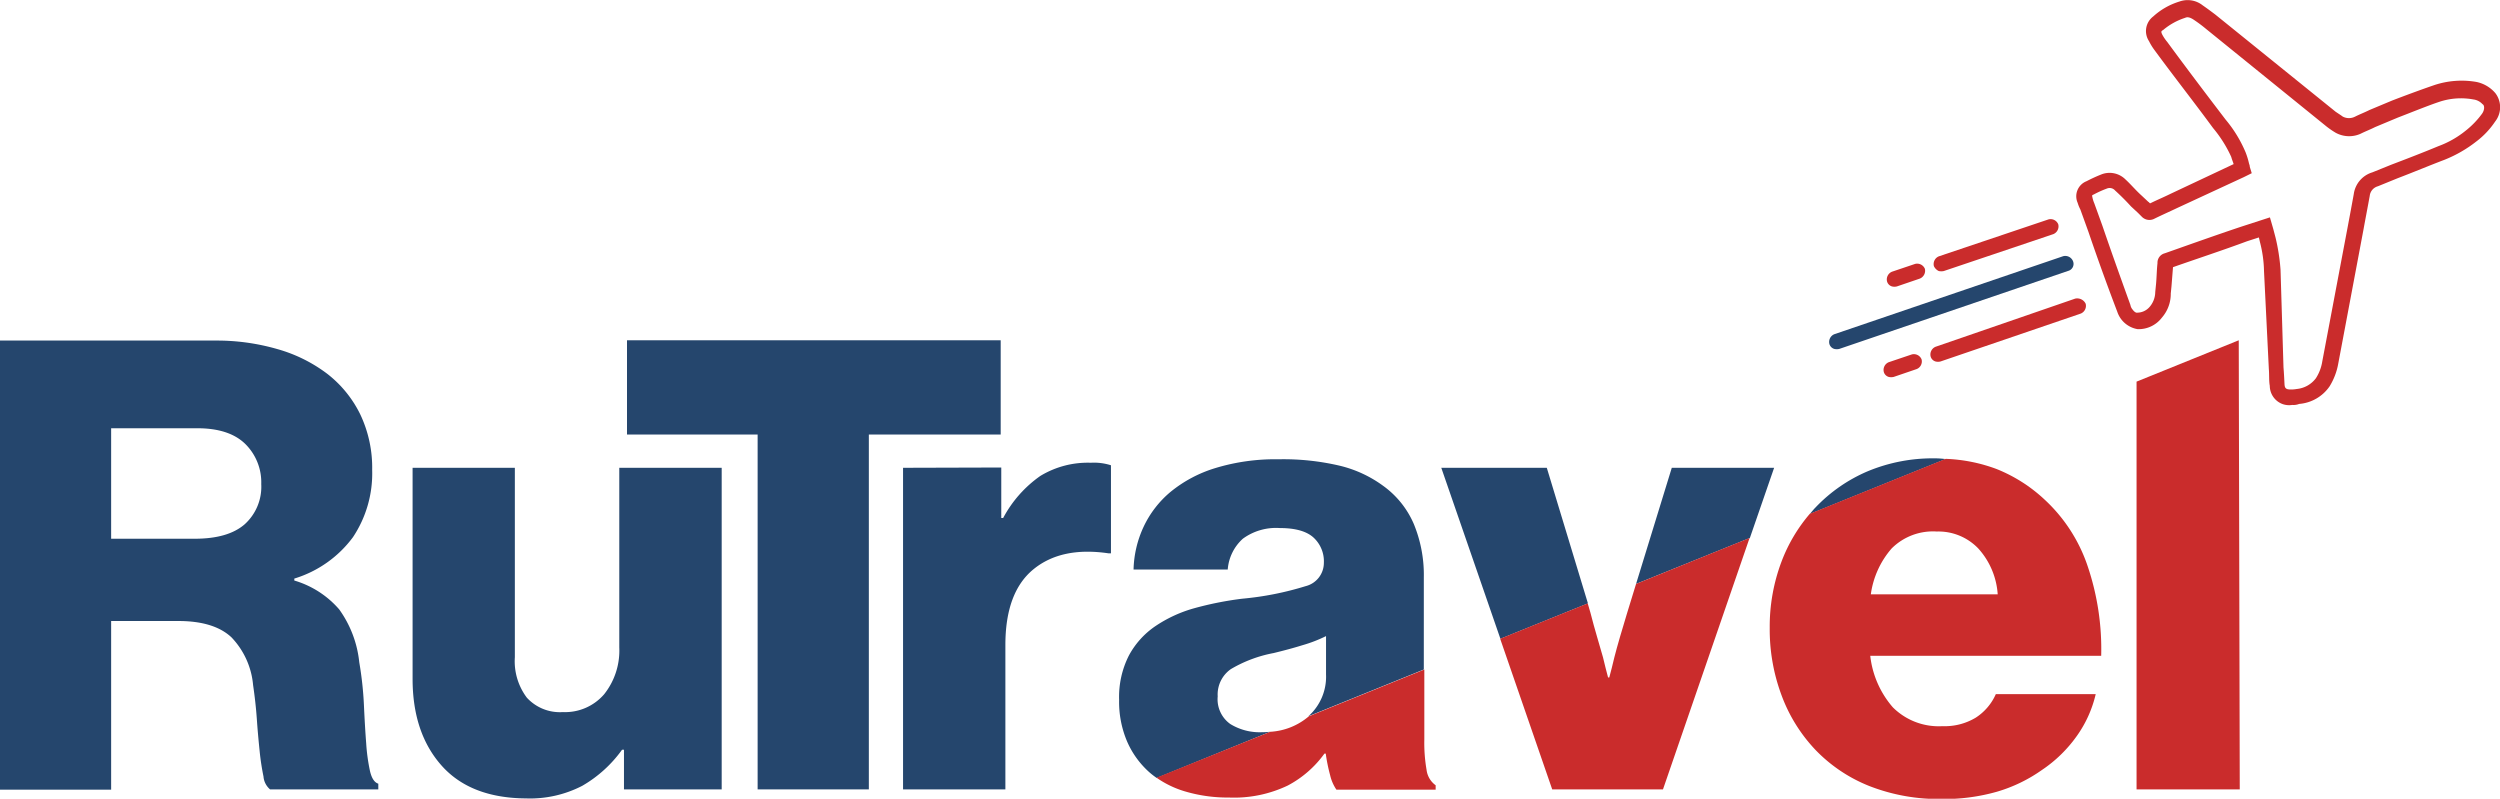
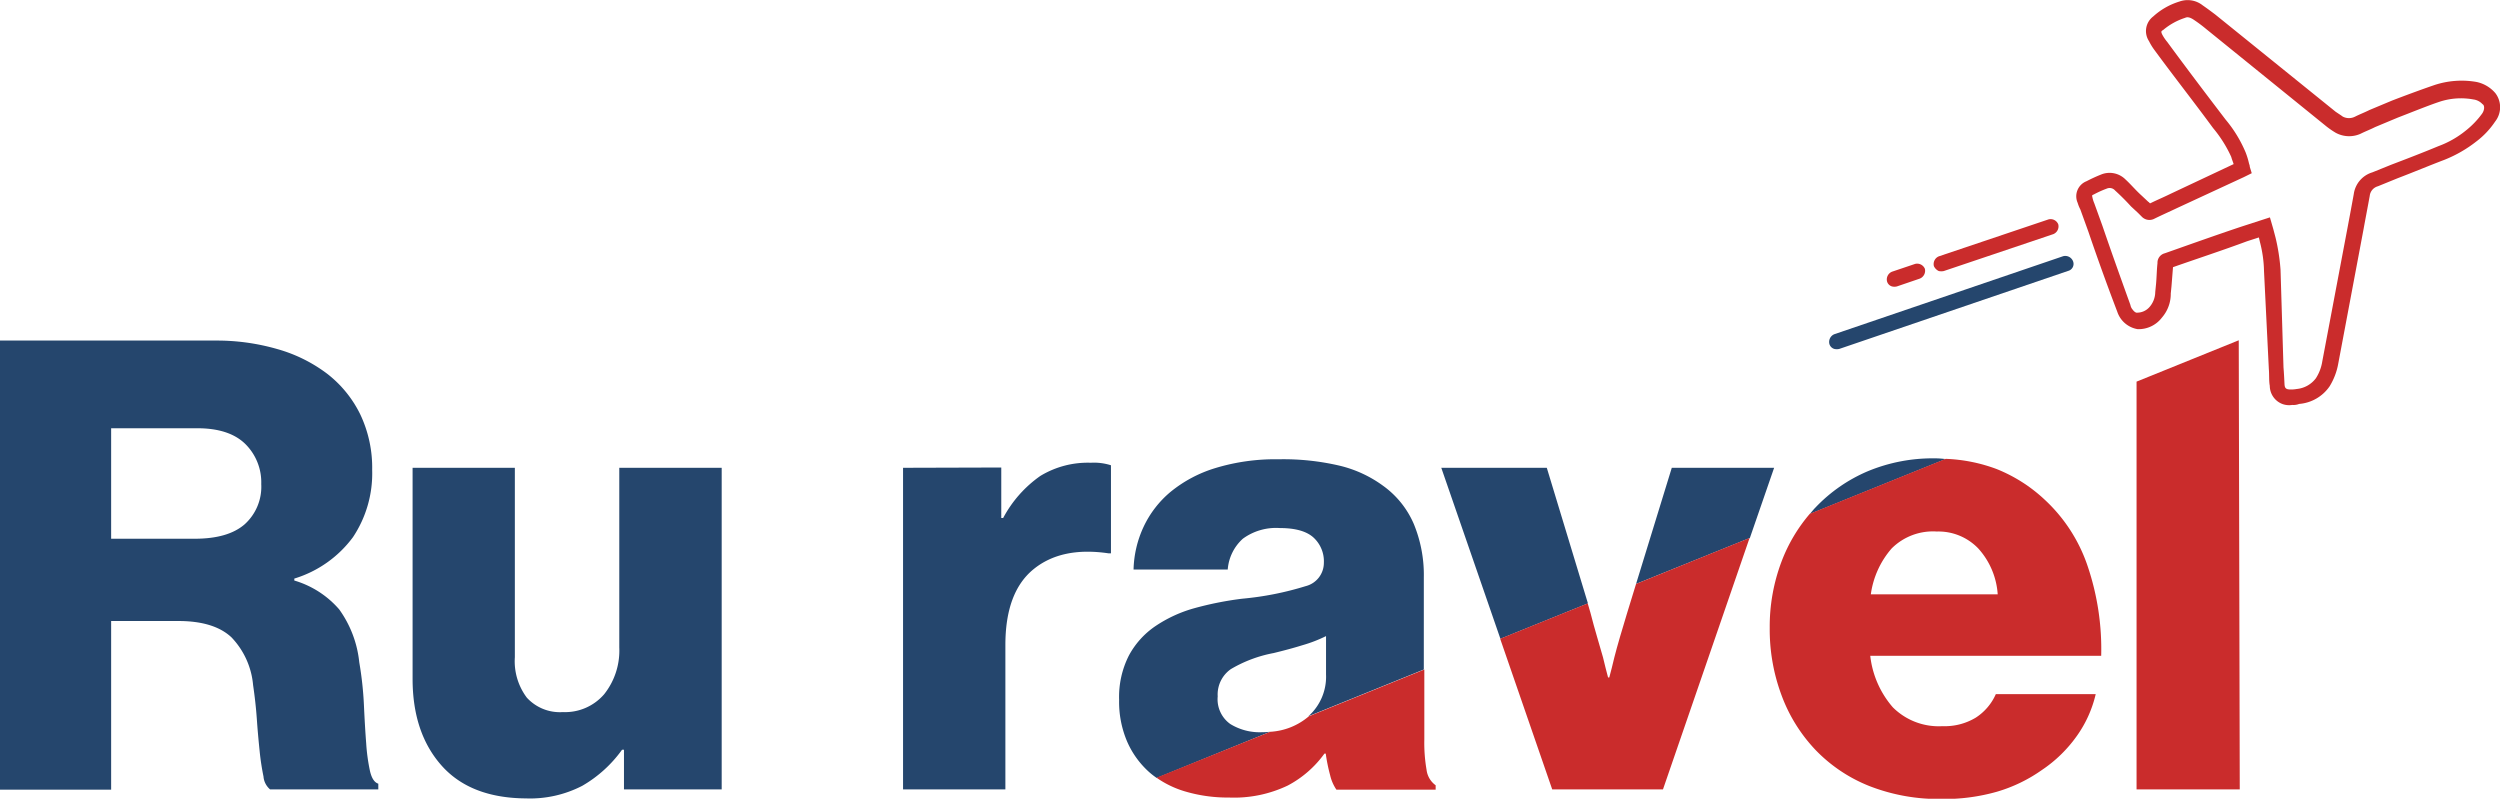
<svg xmlns="http://www.w3.org/2000/svg" viewBox="0 0 346.41 110.68">
  <defs>
    <style>.cls-1{fill:#25466d;}.cls-2{fill:#ca2c2c;}</style>
  </defs>
  <title>logo</title>
  <g id="Слой_2" data-name="Слой 2">
    <g id="Layer_1" data-name="Layer 1">
      <path class="cls-1" d="M51.26,106.81a26.16,26.16,0,0,1-.52-3.83c-.12-1.54-.22-3.28-.31-5.22a48,48,0,0,0-.65-6A15.18,15.18,0,0,0,47,84.44a13.12,13.12,0,0,0-6.22-4v-.27a15.85,15.85,0,0,0,8.13-5.74,15.94,15.94,0,0,0,2.66-9.31,17.2,17.2,0,0,0-1.65-7.7,16,16,0,0,0-4.57-5.62,20.77,20.77,0,0,0-6.92-3.43,30.24,30.24,0,0,0-8.62-1.18H0v62.23H15.4V86.05h9.32c3.3,0,5.75.76,7.35,2.26a10.93,10.93,0,0,1,3,6.62c.23,1.57.41,3.15.52,4.74s.25,3.08.39,4.44a34.34,34.34,0,0,0,.53,3.48,2.61,2.61,0,0,0,.91,1.79h15v-.79C51.87,108.42,51.49,107.82,51.26,106.81ZM33.9,72.65c-1.54,1.34-3.85,2-6.92,2H15.4V59.34H27.33q4.43,0,6.65,2.17a7.47,7.47,0,0,1,2.22,5.57A7,7,0,0,1,33.9,72.65Z" />
      <path class="cls-1" d="M85.81,89.71a9.72,9.72,0,0,1-2.09,6.48A7.14,7.14,0,0,1,78,98.67a6.21,6.21,0,0,1-5-2,8.4,8.4,0,0,1-1.66-5.61V64.82H57.17V94.06q0,7.48,4,12t11.71,4.57a15.73,15.73,0,0,0,7.79-1.74,17.58,17.58,0,0,0,5.52-5h.27v5.49H100V64.82H85.81Z" />
-       <polygon class="cls-1" points="104.98 109.38 120.39 109.38 120.39 60.21 138.66 60.21 138.66 47.15 86.88 47.15 86.88 60.21 104.98 60.21 104.98 109.38" />
      <path class="cls-1" d="M125.13,64.82v44.56h14.18v-20q0-7.31,3.88-10.49t10.4-2.22h.35V64.47a7.77,7.77,0,0,0-2.79-.35,12.66,12.66,0,0,0-7,1.83A16.65,16.65,0,0,0,139,71.78h-.26v-7Z" />
      <path class="cls-1" d="M174.82,101.46a7.78,7.78,0,0,1-4.35-1.14,4.21,4.21,0,0,1-1.74-3.82,4.29,4.29,0,0,1,1.83-3.79,18.24,18.24,0,0,1,5.92-2.22c1.44-.35,2.79-.71,4-1.09a19.16,19.16,0,0,0,3.26-1.26v5.31a7.33,7.33,0,0,1-2.45,5.8l16-6.48V80a18.5,18.5,0,0,0-1.39-7.4,12.67,12.67,0,0,0-4.27-5.3,16.82,16.82,0,0,0-5.91-2.75,34.11,34.11,0,0,0-8.53-.91,28.49,28.49,0,0,0-8.79,1.22,18.11,18.11,0,0,0-6.22,3.31A14.09,14.09,0,0,0,158.46,73a14.81,14.81,0,0,0-1.39,5.92h13.05a6.39,6.39,0,0,1,2.09-4.27,7.78,7.78,0,0,1,5.14-1.48c2.14,0,3.69.44,4.65,1.31A4.47,4.47,0,0,1,183.44,78a3.33,3.33,0,0,1-2.53,3.22,42.66,42.66,0,0,1-8.79,1.74,46,46,0,0,0-6.57,1.3,18.48,18.48,0,0,0-5.44,2.49,11.5,11.5,0,0,0-3.69,4.09,12.66,12.66,0,0,0-1.35,6.13,14,14,0,0,0,1.13,5.83,12.2,12.2,0,0,0,3.13,4.27,11.38,11.38,0,0,0,.95.73L176,101.4C175.64,101.43,175.24,101.46,174.82,101.46Z" />
      <polygon class="cls-1" points="214.33 64.82 199.71 64.82 207.9 88.51 220.03 83.61 214.33 64.82" />
      <polygon class="cls-1" points="245.83 64.82 231.65 64.82 226.7 80.91 242.47 74.54 245.83 64.82" />
      <path class="cls-1" d="M268.11,63.51a23.45,23.45,0,0,0-9.31,1.79,21.69,21.69,0,0,0-7.22,5c-.29.29-.54.61-.8.92l18.82-7.61C269.1,63.55,268.62,63.51,268.11,63.51Z" />
      <path class="cls-2" d="M170.3,110.51a17.25,17.25,0,0,0,8.13-1.66,14.72,14.72,0,0,0,5.09-4.43h.18a23.5,23.5,0,0,0,.61,3,5.89,5.89,0,0,0,.87,2h13.75v-.61a3.09,3.09,0,0,1-1.26-2.14,22,22,0,0,1-.31-4.22V92.77l-16,6.48,0,0A9,9,0,0,1,176,101.4l-15.75,6.36a13.58,13.58,0,0,0,3.88,1.88A20.8,20.8,0,0,0,170.3,110.51Z" />
      <path class="cls-2" d="M230.43,109.38l12-34.84L226.7,80.91l-1.23,4c-.35,1.16-.67,2.28-1,3.35s-.55,2-.78,2.83c-.23,1-.47,1.91-.7,2.78h-.17c-.23-.87-.47-1.79-.7-2.78-.23-.81-.51-1.75-.82-2.83s-.63-2.19-.92-3.35L220,83.61l-12.13,4.9,7.21,20.87Z" />
      <path class="cls-2" d="M245.22,87a26.06,26.06,0,0,0,1.66,9.4,22.07,22.07,0,0,0,4.7,7.53,21.2,21.2,0,0,0,7.48,5,26.39,26.39,0,0,0,9.92,1.78,26.66,26.66,0,0,0,7.7-1,21,21,0,0,0,6.23-3,18.65,18.65,0,0,0,4.87-4.74,16.35,16.35,0,0,0,2.61-5.79H276.55a7.46,7.46,0,0,1-2.78,3.26,8.33,8.33,0,0,1-4.61,1.18,9,9,0,0,1-6.88-2.61,13.09,13.09,0,0,1-3.13-7.14h32a35.87,35.87,0,0,0-1.87-12.4,22.16,22.16,0,0,0-6-9.27A21.31,21.31,0,0,0,276.68,65a22.44,22.44,0,0,0-7.08-1.42l-18.82,7.61a22.24,22.24,0,0,0-3.9,6.56A25.47,25.47,0,0,0,245.22,87ZM262.11,76a8.1,8.1,0,0,1,6.26-2.35A7.64,7.64,0,0,1,274.12,76a10.5,10.5,0,0,1,2.69,6.35H259.23A12.2,12.2,0,0,1,262.11,76Z" />
      <polygon class="cls-2" points="296.05 52.88 296.05 109.38 310.35 109.38 310.21 47.15 296.05 52.88" />
      <path class="cls-2" d="M345.77,12.91a4.67,4.67,0,0,0-2.65-1.56,12,12,0,0,0-5.81.44q-2.51.86-5.82,2.13l-3.16,1.32c-.68.34-1.32.58-2,.92a1.85,1.85,0,0,1-1.7,0c-.27-.2-.65-.44-1-.68L306.94,2c-.55-.41-1.09-.82-1.73-1.26A3.36,3.36,0,0,0,302,.21a9.54,9.54,0,0,0-3.64,2.07,2.54,2.54,0,0,0-.58,3.43A7.88,7.88,0,0,0,298.58,7c2.64,3.6,5.43,7.14,8.07,10.74a17.46,17.46,0,0,1,2.52,4c.1.38.23.65.33,1l-8.73,4.11c-.95.47-1.87.85-2.82,1.32-.1,0-.17-.17-.27-.2l-.95-.89c-.79-.71-1.43-1.49-2.21-2.21a3.11,3.11,0,0,0-3.4-.68,21.79,21.79,0,0,0-2,.92,2.24,2.24,0,0,0-1.23,3,4.91,4.91,0,0,0,.37.91l1.12,3.1c1.26,3.7,2.61,7.44,4,11.08a3.59,3.59,0,0,0,2.82,2.41A4.06,4.06,0,0,0,299.57,44a5,5,0,0,0,1.22-3.33l.1-1,.21-2.65c3.47-1.22,6.9-2.34,10.26-3.59L313,32.9l.14.61a17.12,17.12,0,0,1,.57,4.05l.67,13.59c.07.81,0,1.6.13,2.31A2.71,2.71,0,0,0,316.31,56a2.77,2.77,0,0,0,1.32.11,2.09,2.09,0,0,0,.95-.14,5.67,5.67,0,0,0,4.22-2.44A9,9,0,0,0,324,50.37l3.51-18.65c.27-1.49.58-3.09.85-4.58a1.55,1.55,0,0,1,1.13-1.33l2.75-1.12c2.21-.84,4.32-1.73,6.53-2.57a17.79,17.79,0,0,0,4.35-2.51,11.33,11.33,0,0,0,2.61-2.76A3.21,3.21,0,0,0,345.77,12.91Zm-1.88,2.89a12,12,0,0,1-2.24,2.31,13.2,13.2,0,0,1-3.77,2.14c-2.11.88-4.32,1.73-6.53,2.57l-2.62,1.06a3.66,3.66,0,0,0-2.58,3c-.27,1.5-.55,3-.85,4.59L321.78,50.1a6,6,0,0,1-.88,2.31,3.77,3.77,0,0,1-2.65,1.49,4.64,4.64,0,0,1-.82.07c-.68,0-.85-.17-.88-.75s-.07-1.49-.14-2.31L316,37.39a27.45,27.45,0,0,0-.68-4.42L315,31.75l-.47-1.63-3.95,1.28c-3.56,1.19-7.17,2.48-10.63,3.7a1.34,1.34,0,0,0-1,1.36c-.11,1-.11,2-.21,3l-.1,1a3.21,3.21,0,0,1-.82,2.11,2.28,2.28,0,0,1-1.83.75,1.1,1.1,0,0,1-.45-.38,1.33,1.33,0,0,1-.34-.68c-1.35-3.74-2.64-7.34-3.89-11l-1.12-3.1a4.17,4.17,0,0,1-.27-.88.35.35,0,0,1,0-.24l.27-.13a14.43,14.43,0,0,1,1.74-.78,1,1,0,0,1,1.15.27c.78.71,1.46,1.39,2.21,2.21l.95.88.51.51a1.47,1.47,0,0,0,1.7.34c1.09-.54,2.14-1,3.23-1.52l9.24-4.28,1.09-.54-.27-.88c0-.24-.1-.38-.14-.61a10.53,10.53,0,0,0-.44-1.4,17.75,17.75,0,0,0-2.78-4.55c-2.68-3.51-5.43-7.14-8.08-10.75a5.83,5.83,0,0,1-.68-1c-.2-.4-.17-.51.1-.64a9,9,0,0,1,3.06-1.7c.28-.13.62-.13,1.26.31a19.69,19.69,0,0,1,1.63,1.22l16.67,13.5a11.69,11.69,0,0,0,1.29.89,3.88,3.88,0,0,0,3.47.14c.68-.34,1.33-.58,2-.92l3.16-1.32c2.21-.85,4-1.59,5.71-2.17a9.46,9.46,0,0,1,4.75-.34,2.05,2.05,0,0,1,1.26.65C344.3,14.58,344.3,15.26,343.89,15.8Z" />
      <path class="cls-1" d="M287.24,36.18a1.16,1.16,0,0,0-1.36-.68L254.17,46.31a1.16,1.16,0,0,0-.68,1.36,1,1,0,0,0,.68.68,1.56,1.56,0,0,0,.68,0l31.71-10.81A1,1,0,0,0,287.24,36.18Z" />
-       <path class="cls-2" d="M289,42.09a1.3,1.3,0,0,0-1.46-.71L268.2,48.05a1.16,1.16,0,0,0-.68,1.36,1,1,0,0,0,.68.68,1.42,1.42,0,0,0,.68,0l19.44-6.64A1.16,1.16,0,0,0,289,42.09Z" />
-       <path class="cls-2" d="M266.26,49.79a1.15,1.15,0,0,0-1.35-.68l-3.2,1.08a1.16,1.16,0,0,0-.68,1.36,1,1,0,0,0,.68.68,1.56,1.56,0,0,0,.68,0l3.19-1.09A1.14,1.14,0,0,0,266.26,49.79Z" />
      <path class="cls-2" d="M266.72,37.25a1.16,1.16,0,0,0-1.36-.68l-3.2,1.08a1.16,1.16,0,0,0-.68,1.36,1,1,0,0,0,.68.68,1.42,1.42,0,0,0,.68,0L266,38.61A1.17,1.17,0,0,0,266.72,37.25Z" />
      <path class="cls-2" d="M285.2,31.08a1.15,1.15,0,0,0-1.35-.68l-15.2,5.12a1.16,1.16,0,0,0-.68,1.36,1.4,1.4,0,0,0,.68.68,1.73,1.73,0,0,0,.68,0l15.19-5.12A1.16,1.16,0,0,0,285.2,31.08Z" />
    </g>
  </g>
</svg>